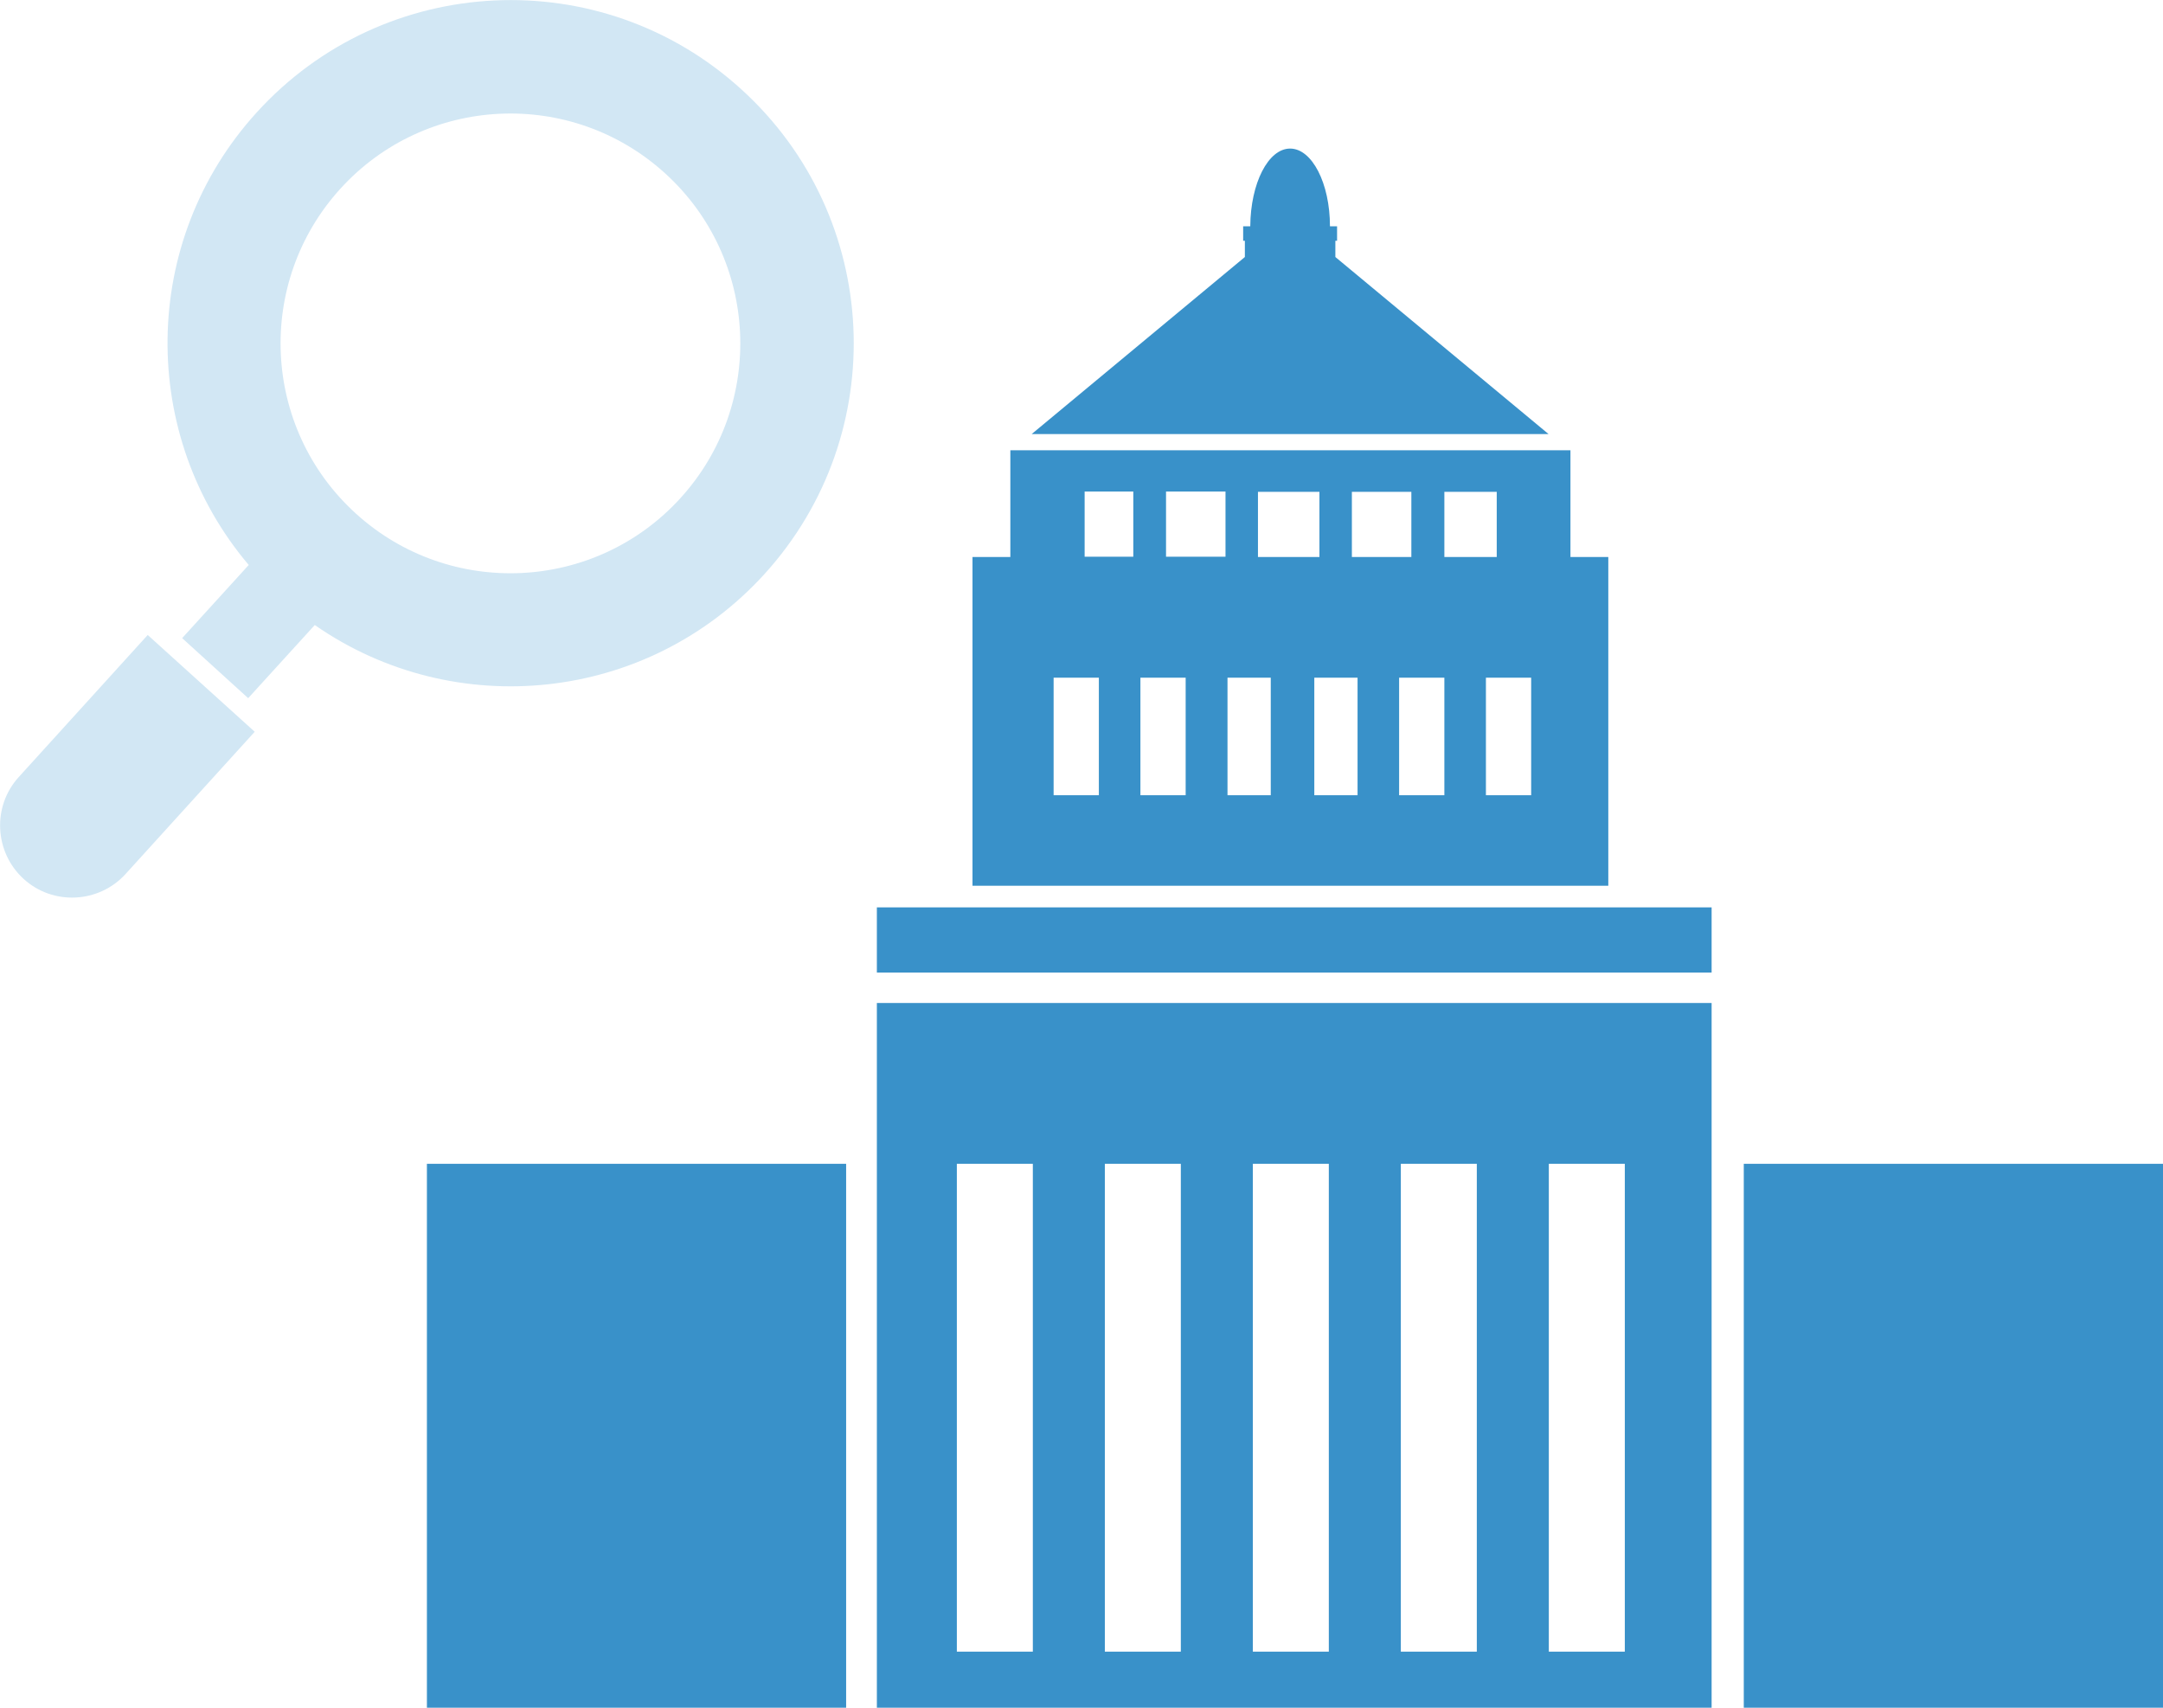
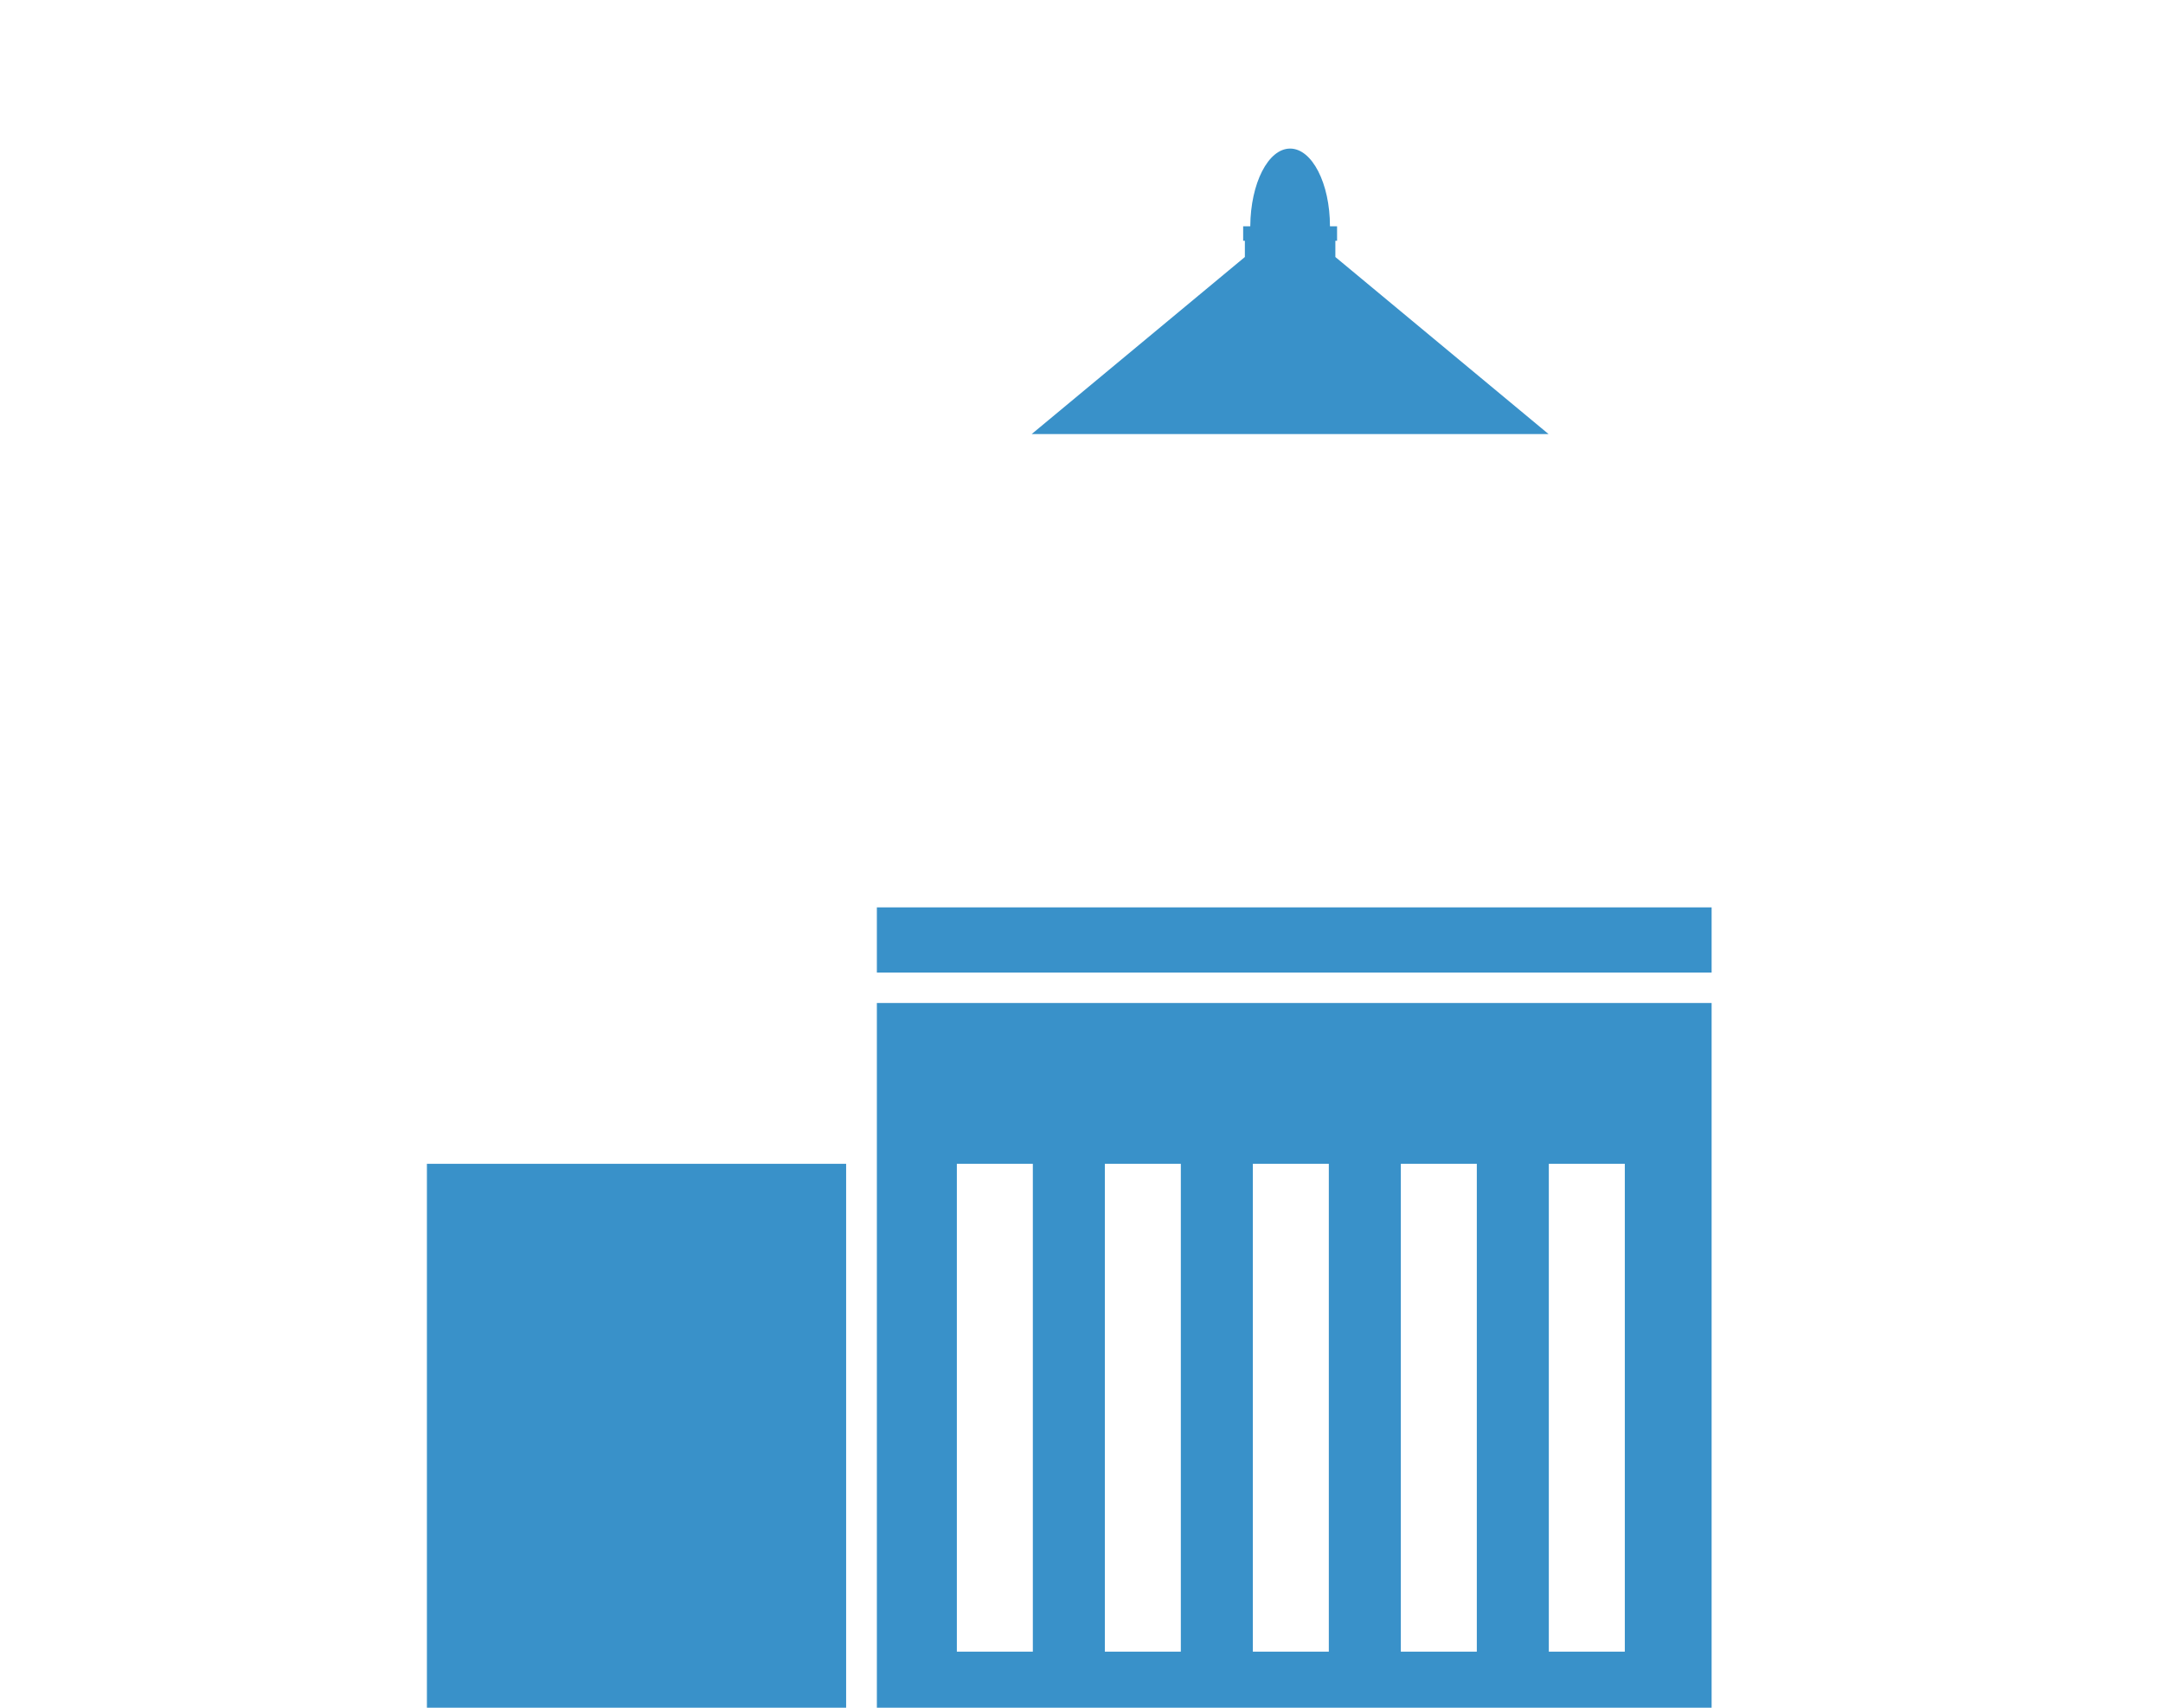
<svg xmlns="http://www.w3.org/2000/svg" id="b" width="76" height="60" viewBox="0 0 76 60">
  <g id="c">
    <g>
      <g>
-         <path d="M.66,27.3c-.94,1.03-.86,2.64,.17,3.58s2.64,.86,3.58-.17l4.54-5-3.76-3.4L.66,27.3Z" style="fill:#d2e7f4;" />
-         <path d="M26.05,3.14C21.13-1.34,13.5-.98,9.02,3.95c-4.12,4.53-4.14,11.35-.28,15.9l-2.34,2.57,2.32,2.11,2.34-2.57c4.9,3.41,11.68,2.74,15.8-1.79,4.48-4.93,4.12-12.55-.81-17.03Zm-13.55,14.9c-3.3-3-3.54-8.11-.54-11.41s8.11-3.54,11.41-.54,3.54,8.11,.54,11.41-8.11,3.54-11.41,.54Z" style="fill:#d2e7f4;" />
-       </g>
+         </g>
      <g>
        <rect x="15" y="40.89" width="14.73" height="19.11" style="fill:#3991c9;" />
-         <rect x="61.27" y="40.89" width="14.73" height="19.11" style="fill:#3991c9;" />
        <path d="M30.81,60h29.33v-24.76H30.81v24.76Zm23.61-19.11h2.67v17.14h-2.67v-17.14Zm-5.2,0h2.67v17.14h-2.67v-17.14Zm-5.2,0h2.67v17.14h-2.67v-17.14Zm-5.2,0h2.67v17.14h-2.67v-17.14Zm-5.2,0h2.67v17.14h-2.67v-17.14Z" style="fill:#3991c9; fill-rule:evenodd;" />
        <rect x="30.81" y="31.88" width="29.33" height="2.29" style="fill:#3991c9;" />
-         <path d="M56.51,19.57h-1.33v-3.75h-19.68v3.75h-1.33v11.55h22.34v-11.55Zm-9.01-2.29h2.09v2.29h-2.09v-2.29Zm-3.3,0h2.16v2.29h-2.16v-2.29Zm-5.59,10.66h-1.59v-4.13h1.59v4.13Zm1.21-8.38h-1.71v-2.29h1.71v2.29Zm1.84,8.38h-1.59v-4.13h1.59v4.13Zm1.4-8.38h-2.09v-2.29h2.09v2.29Zm1.59,8.38h-1.52v-4.13h1.52v4.13Zm3.05,0h-1.52v-4.13h1.52v4.13Zm3.05,0h-1.59v-4.13h1.59v4.13Zm0-10.66h1.84v2.29h-1.84v-2.29Zm3.05,10.66h-1.59v-4.13h1.59v4.13Z" style="fill:#3991c9; fill-rule:evenodd;" />
        <path d="M36.26,15.25h18.15l-7.49-6.22v-.57h.06v-.51h-.25c0-1.51-.63-2.73-1.4-2.73s-1.39,1.22-1.4,2.73h-.25v.51h.06v.57l-7.49,6.22Z" style="fill:#3991c9; fill-rule:evenodd;" />
      </g>
    </g>
  </g>
</svg>